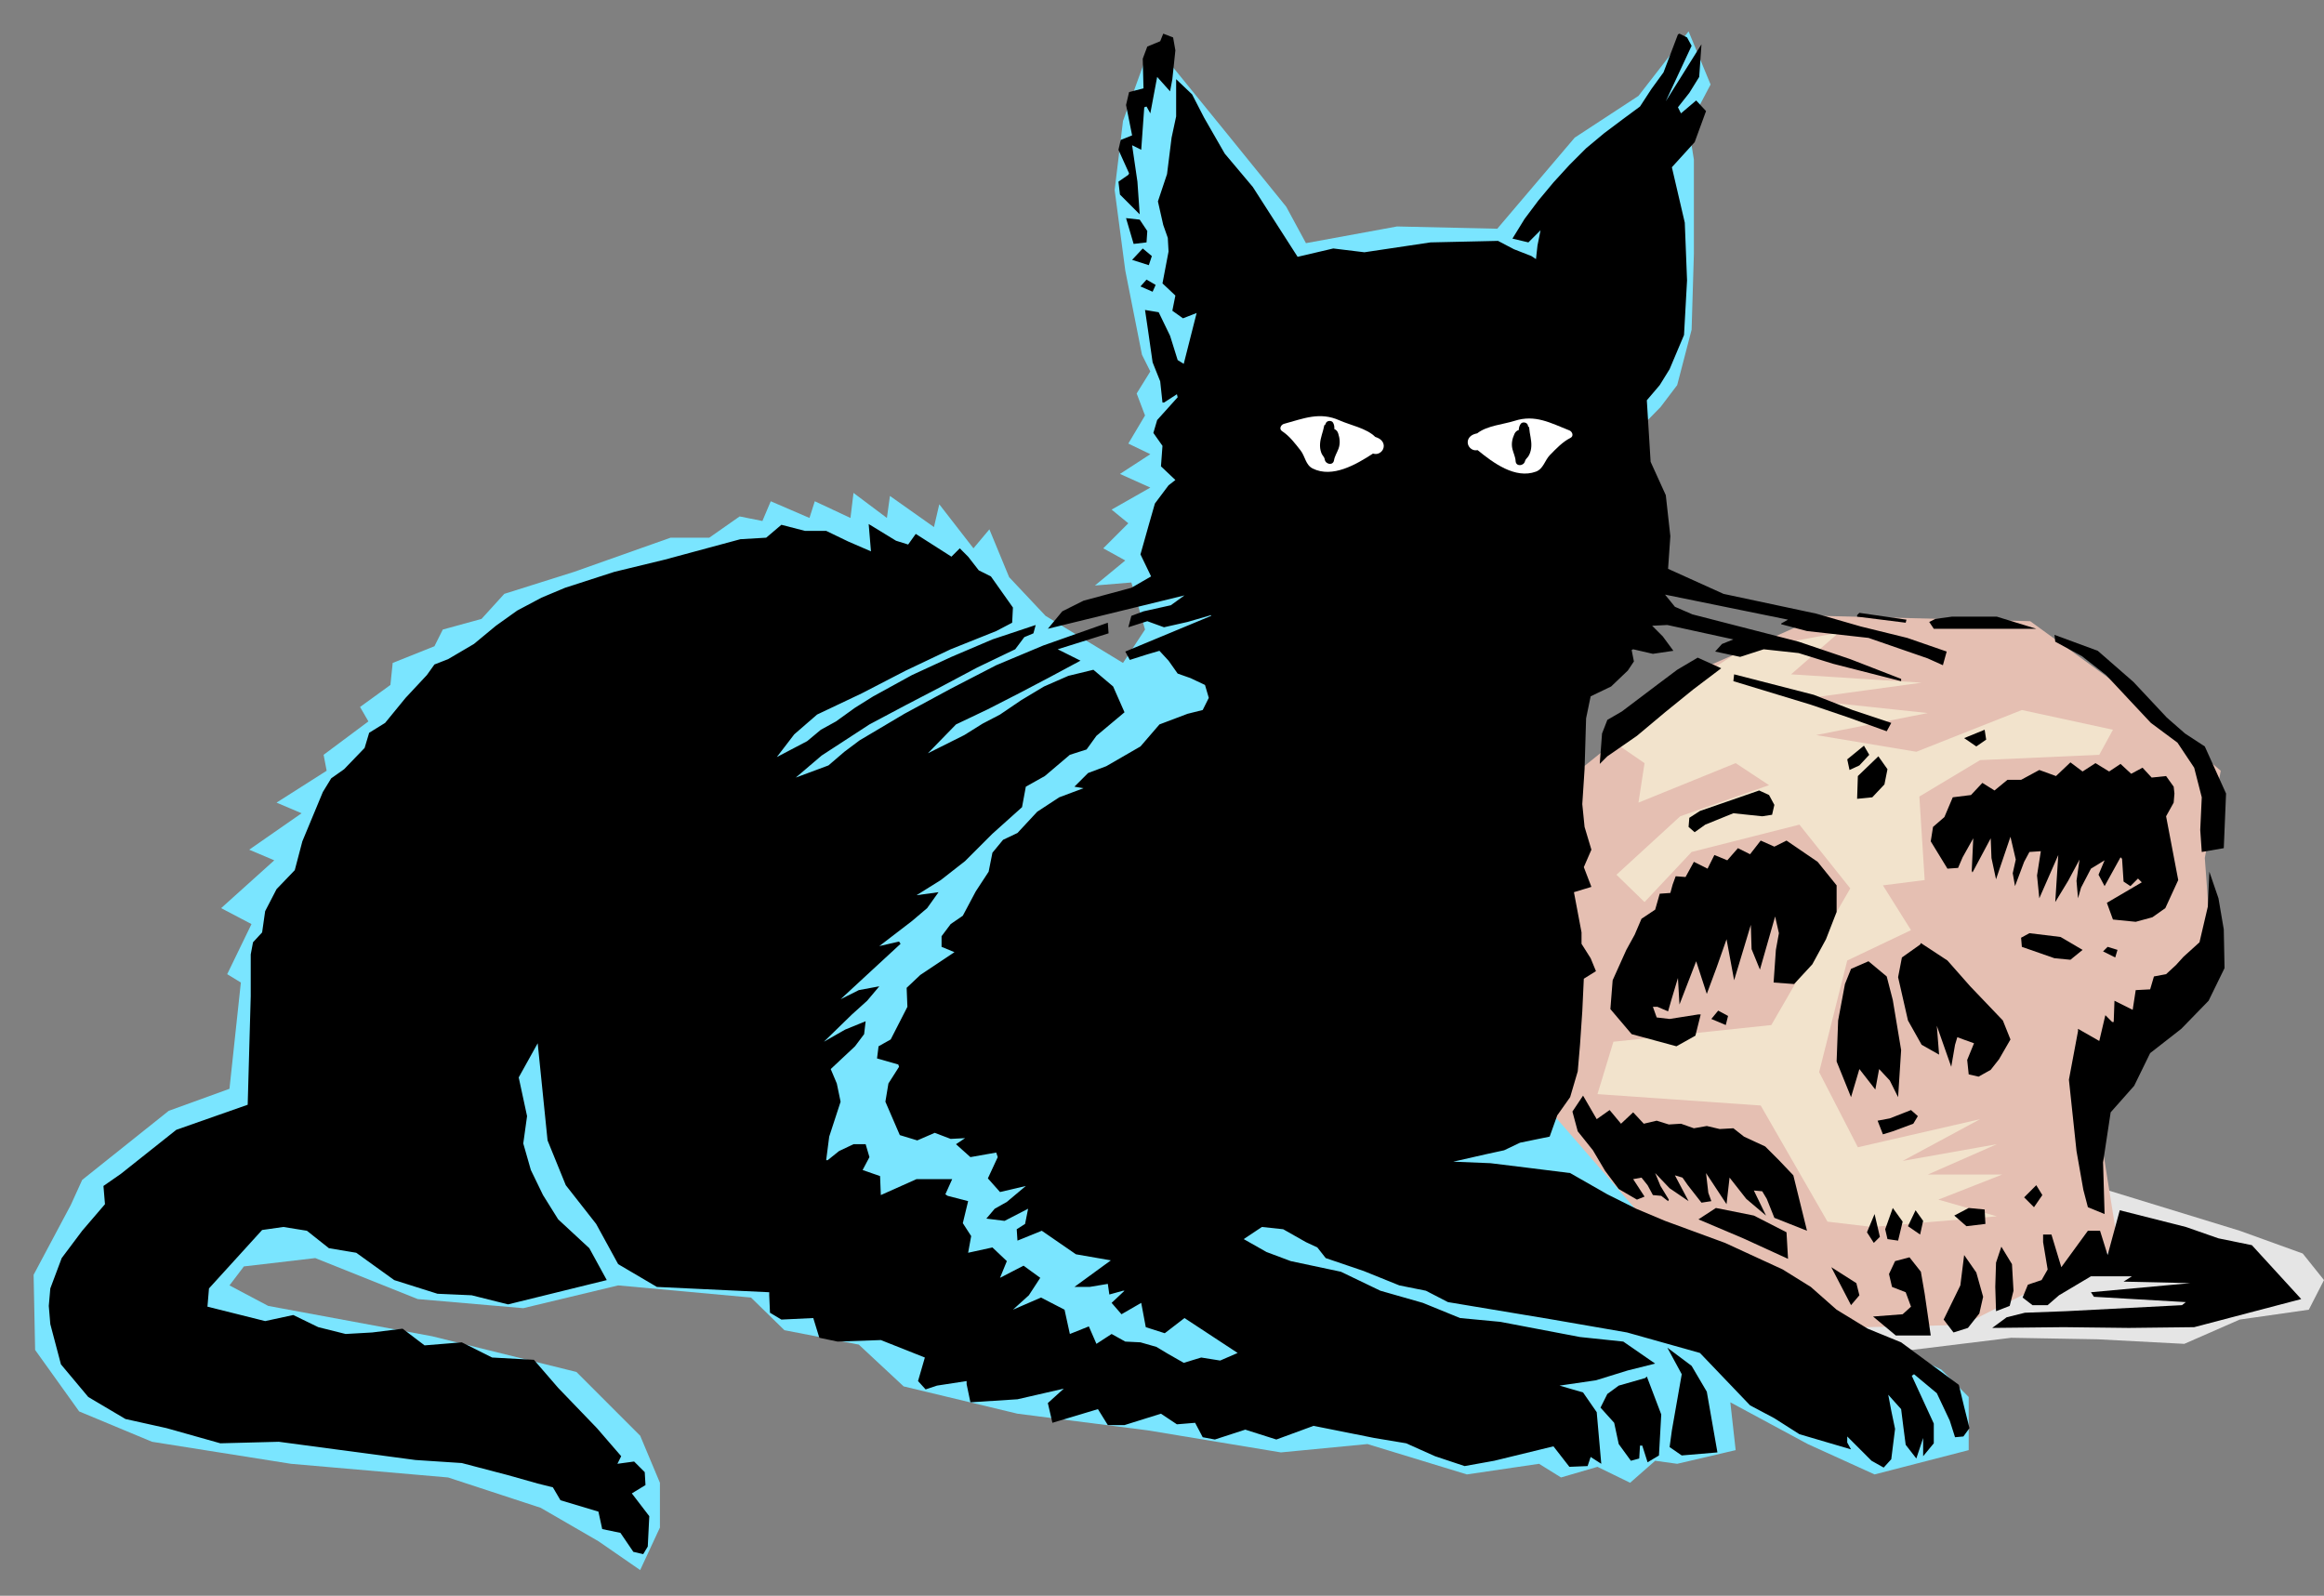
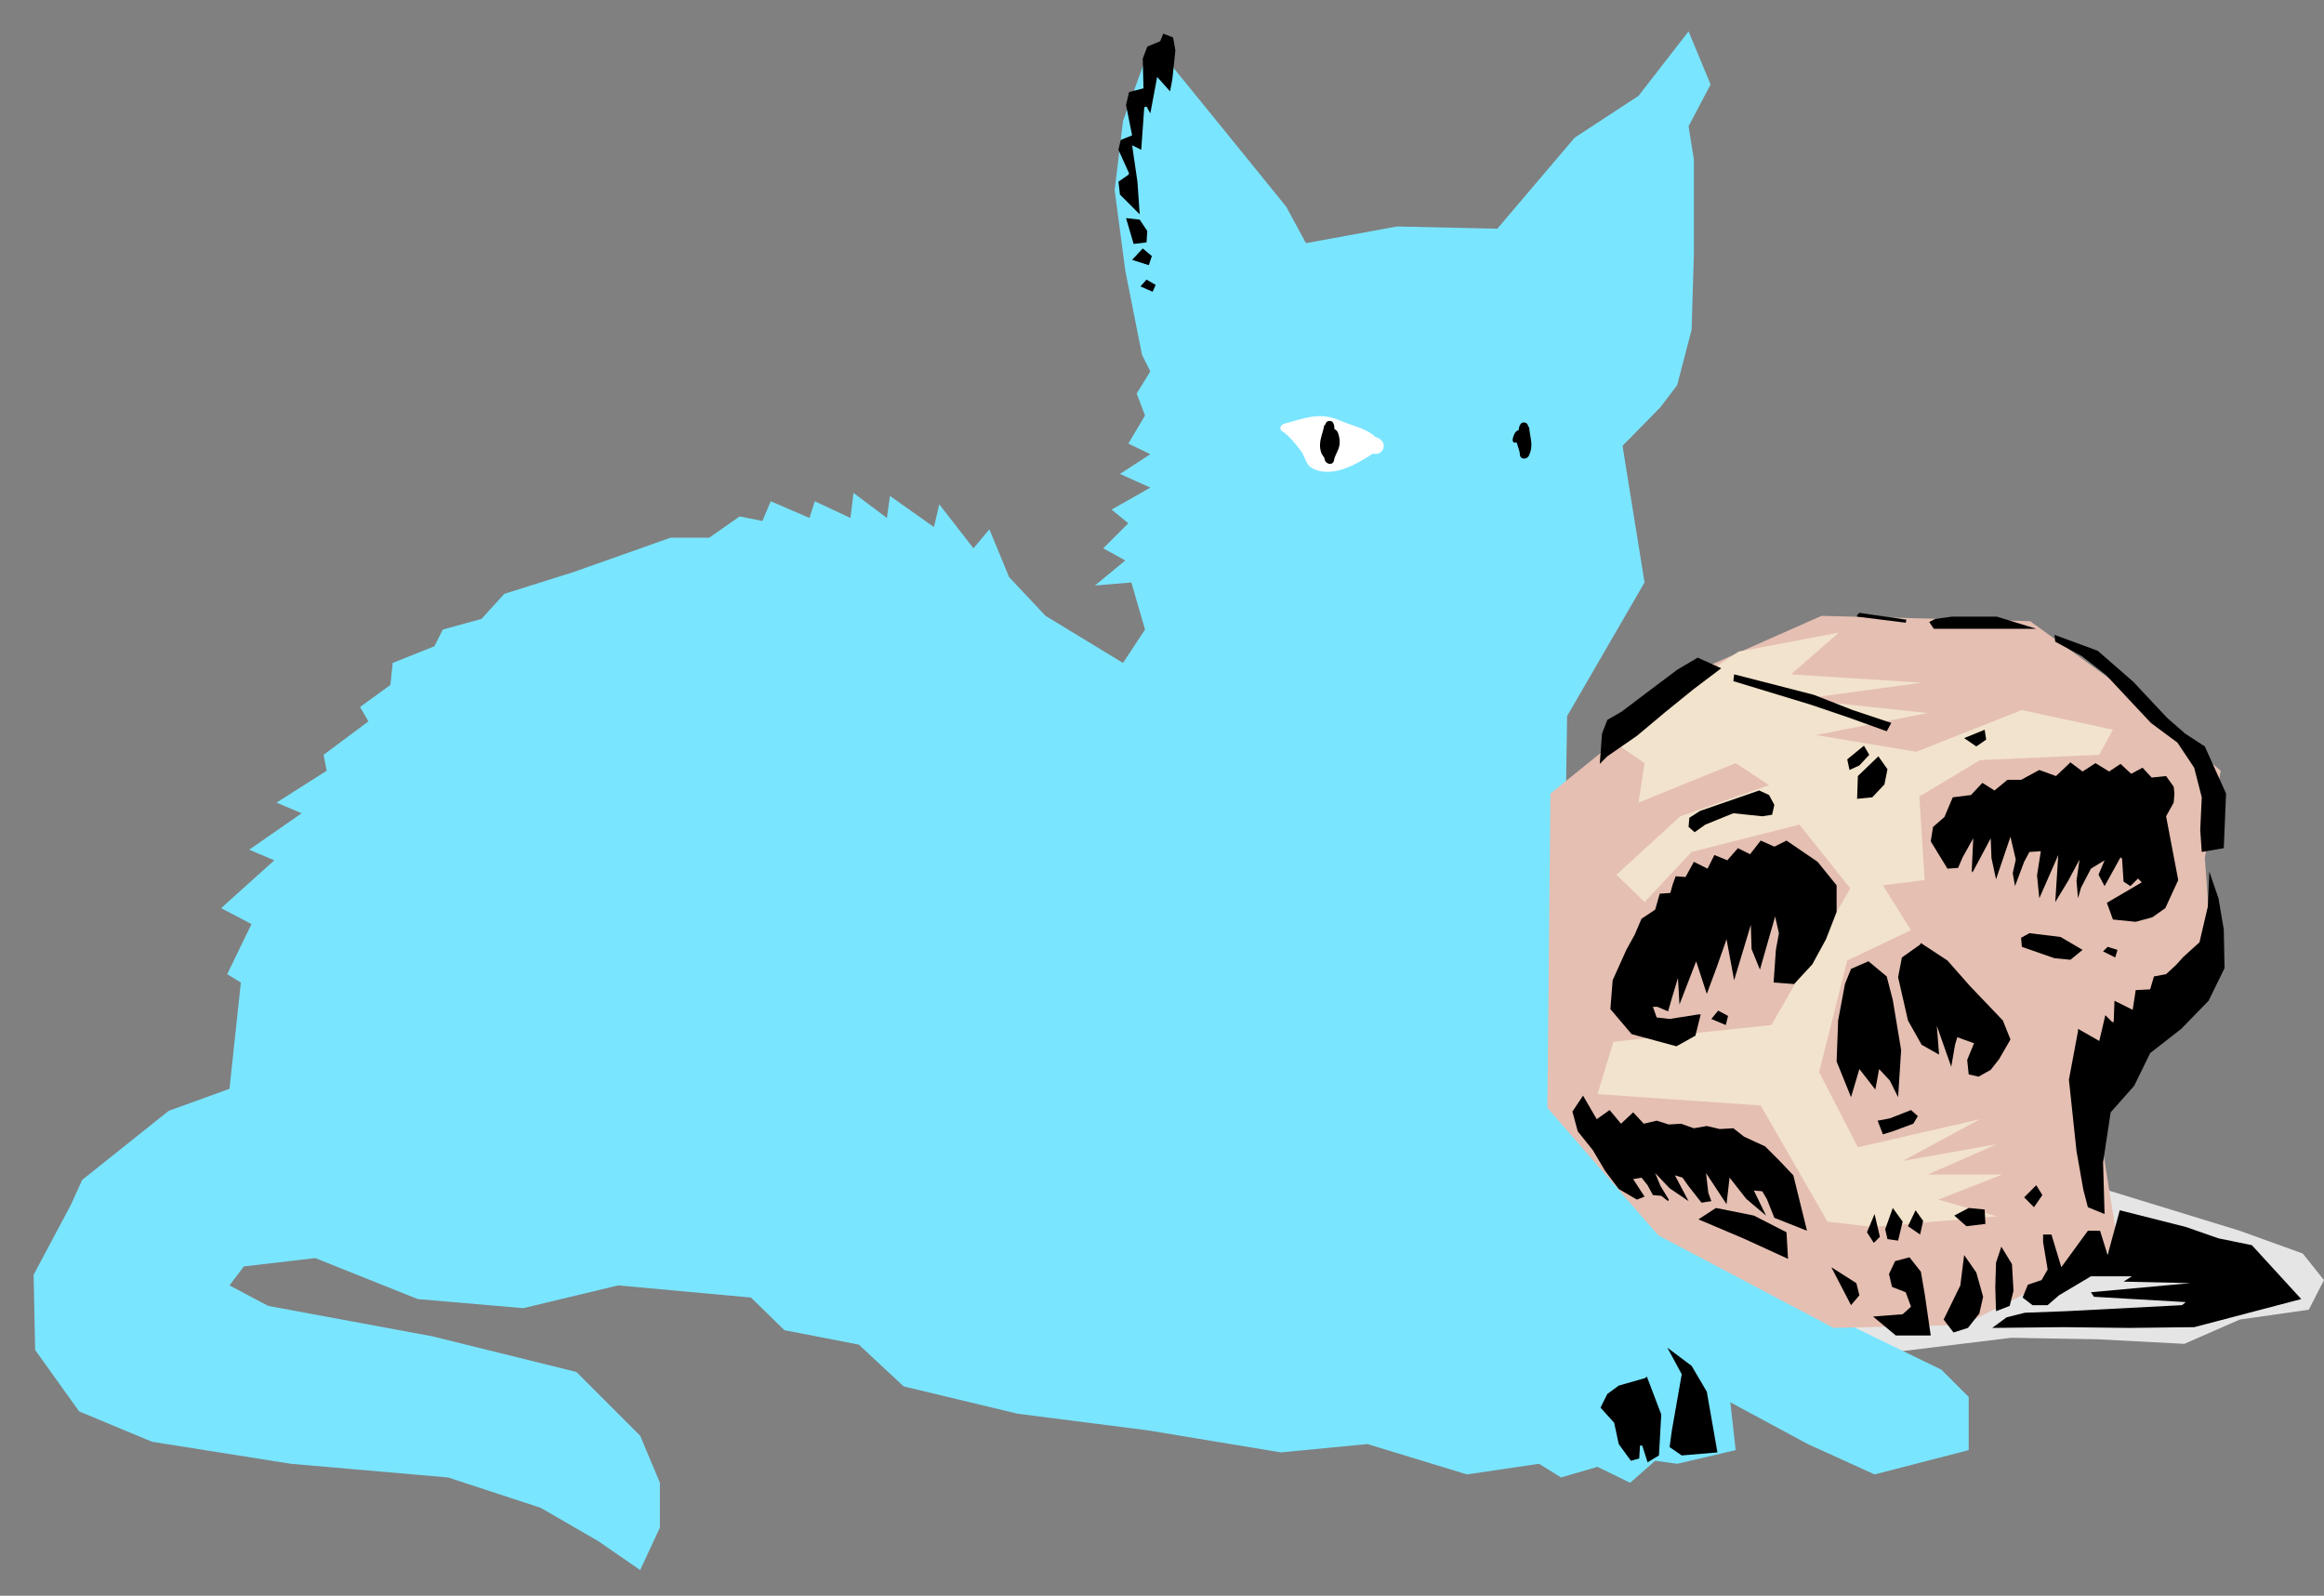
<svg xmlns="http://www.w3.org/2000/svg" version="1.1" id="blackcat" x="0px" y="0px" width="456.604px" height="313.542px" viewBox="0 0 456.604 313.542" enable-background="new 0 0 456.604 313.542" xml:space="preserve">
  <rect x="0" y="0" width="456.604" height="313.542" fill="#808080" stroke="none" />
  <g id="parts">
    <polygon fill-rule="evenodd" clip-rule="evenodd" fill="#E5E5E5" points="373.225,265.544 395.15,262.86 412.155,263.157    429.157,264.052 440.046,259.28 453.618,257.341 456.604,251.523 452.426,246.303 440.046,241.829 409.917,232.582    353.388,258.832 373.225,265.544 373.225,265.544 373.225,265.544  " />
    <polygon fill-rule="evenodd" clip-rule="evenodd" fill="#7AE5FF" points="228.247,10.49 241.223,26.45 252.708,40.62    256.586,47.778 274.485,44.497 294.173,44.945 309.387,27.046 321.916,18.842 331.759,6.164 336.086,16.605 331.759,24.809    332.804,31.371 332.804,49.867 332.356,64.782 329.522,75.671 326.242,79.996 318.784,87.603 323.109,114.451 307.895,140.702    306.703,218.858 335.042,246.602 381.429,269.123 386.797,274.493 386.797,284.934 368.303,289.707 355.178,283.741    339.964,275.538 341.009,284.934 329.522,287.62 325.197,287.022 320.275,291.347 313.861,288.215 306.703,290.304 302.377,287.62    288.207,289.707 268.668,283.741 251.664,285.381 225.562,281.056 199.907,277.774 177.534,272.406 168.734,264.202    154.117,261.368 147.554,254.954 121.453,252.567 102.808,257.042 82.076,255.252 61.94,247.198 47.919,248.837 45.085,252.567    52.692,256.595 84.909,262.562 113.249,269.572 125.777,282.101 129.656,291.347 129.656,300.147 125.777,308.5 117.574,302.832    106.239,296.271 88.042,290.304 57.167,287.62 29.871,283.292 15.553,277.328 6.901,265.247 6.604,250.48 13.912,236.757    16.149,231.835 33.153,218.262 45.085,213.936 47.323,193.054 44.638,191.415 49.411,181.57 43.445,178.438 53.886,169.041    48.963,166.955 59.255,159.794 54.333,157.705 64.177,151.441 63.581,148.309 72.381,141.746 70.74,138.912 76.706,134.586    77.153,130.261 85.357,126.979 86.998,123.699 94.604,121.61 99.079,116.688 112.801,112.362 131.745,105.65 139.351,105.65    145.317,101.474 149.792,102.369 151.433,98.492 159.039,101.772 160.084,98.492 167.094,101.772 167.69,96.851 174.253,101.772    174.85,97.447 183.5,103.563 184.545,99.088 191.257,107.739 194.389,104.01 198.267,113.407 205.426,121.013 220.64,130.261    224.966,123.699 222.28,114.451 215.121,115.047 221.087,110.125 216.762,107.739 221.685,102.817 218.402,100.132 226.009,95.807    220.043,93.122 226.009,89.243 221.685,87.155 224.966,81.637 223.325,77.311 226.009,72.986 224.369,69.705 221.087,53.148    219,37.338 220.64,23.765 224.966,11.833 228.247,10.49 228.247,10.49 228.247,10.49  " />
    <polygon fill-rule="evenodd" clip-rule="evenodd" fill="#E5BFB2" points="398.88,122.058 357.861,121.013 335.639,130.858    304.614,155.916 304.018,217.667 325.794,242.722 360.249,260.92 385.754,260.323 416.182,244.96 411.409,214.981 434.677,188.729    433.185,168.594 436.317,151.441 417.821,135.78 398.88,122.058 398.88,122.058 398.88,122.058  " />
    <polygon fill-rule="evenodd" clip-rule="evenodd" fill="#F2E3CC" points="315.95,145.028 341.604,128.023 361.293,124.294    351.896,132.498 377.55,134.139 353.536,137.42 378.743,140.105 356.818,144.43 376.507,147.712 397.24,139.508 415.137,143.387    412.452,148.309 389.035,149.353 377.103,156.512 378.147,172.92 369.943,173.963 375.463,182.764 362.933,188.729    357.414,210.655 365.021,225.422 389.035,219.903 373.821,228.106 392.316,224.824 378.743,230.791 393.36,230.791    380.833,235.713 392.316,238.994 367.855,241.083 359.056,240.039 345.93,217.218 313.861,214.981 316.993,204.689    348.018,201.409 363.53,174.56 353.536,162.03 332.356,167.401 323.109,177.245 317.59,171.875 330.119,160.39 347.57,154.275    341.009,149.949 321.916,157.705 323.109,149.949 315.95,145.028 315.95,145.028 315.95,145.028  " />
    <polygon fill-rule="evenodd" clip-rule="evenodd" points="228.545,6.612 230.484,7.358 230.932,9.894 230.334,15.561    229.888,17.948 227.352,15.114 226.009,22.273 225.263,20.931 224.816,21.08 224.22,29.433 222.43,28.538 223.474,35.697    223.921,42.111 220.043,38.233 219.745,35.697 221.685,34.354 221.833,34.056 219.745,29.433 220.192,27.494 222.43,26.599    221.237,20.632 221.833,18.096 224.667,17.352 224.519,11.534 225.413,9.147 227.948,8.104 228.545,6.612 228.545,6.612    228.545,6.612  " />
-     <polygon fill-rule="evenodd" clip-rule="evenodd" points="329.97,6.612 331.461,7.358 332.356,8.999 327.284,19.887 334.296,8.7    333.849,15.114 331.908,18.247 329.672,21.08 330.269,22.273 333.251,19.738 335.191,21.826 332.953,27.941 328.479,32.863    331.015,43.751 331.461,55.087 330.865,65.827 328.031,72.539 326.093,75.671 323.557,78.653 324.302,90.735 327.284,97.298    328.18,105.353 327.732,111.766 338.621,116.688 356.818,120.566 365.618,123.102 374.716,125.339 382.473,128.023    381.728,130.708 378.743,129.366 367.109,125.339 355.028,123.996 349.957,122.654 349.957,122.505 351.3,121.759 327.136,116.837    329.075,119.224 332.506,120.715 353.388,126.084 363.53,129.515 373.522,133.394 373.522,133.84 360.099,130.411 353.388,128.322    346.525,127.576 341.901,129.068 336.98,128.023 338.323,126.532 340.56,125.637 327.584,122.804 324.601,122.953 326.689,125.041    328.776,127.875 324.75,128.471 320.872,127.576 320.574,127.726 321.021,129.963 319.827,131.753 316.547,134.885 312.52,136.823    311.625,141.149 311.326,151.143 310.878,158.003 311.326,162.479 312.667,166.955 311.178,170.384 312.667,174.261    309.237,175.305 310.729,183.209 310.729,185.449 312.52,188.282 313.563,190.819 311.178,192.309 310.878,198.723    310.431,205.286 309.984,210.506 308.492,215.578 305.957,219.158 304.465,223.333 298.647,224.527 295.516,226.018    292.085,226.764 285.522,228.255 292.83,228.553 300.14,229.449 308.492,230.493 315.801,234.668 321.47,237.503 327.136,239.888    338.919,244.214 350.256,249.435 355.774,252.866 360.846,257.341 366.96,261.07 373.522,263.754 384.858,272.107 385.903,276.432    386.948,280.609 385.754,282.25 384.113,282.399 383.068,279.117 380.533,273.747 376.059,270.018 375.611,270.317    379.938,279.713 379.938,283.591 377.848,286.127 377.848,282.547 376.507,286.576 374.418,283.89 373.971,280.459    373.522,276.879 370.988,274.046 371.583,277.178 372.33,280.757 371.583,286.724 370.093,288.364 367.706,287.022 362.933,282.25    362.933,283.442 363.679,284.786 353.536,281.802 348.614,278.669 343.842,276.134 333.997,265.842 319.679,261.815    305.063,259.28 284.479,255.848 280.153,253.612 274.933,252.567 267.921,249.733 260.464,247.198 258.823,245.11 256.586,244.065    252.111,241.531 247.936,241.083 244.356,243.468 248.831,246.005 253.604,247.795 263.446,249.882 271.204,253.612    279.556,255.998 286.864,258.981 294.771,259.727 310.431,262.709 318.933,263.605 325.197,267.932 319.827,269.272    313.563,271.212 306.404,272.256 311.027,273.597 313.712,277.477 314.607,287.62 312.52,286.277 311.922,288.067 308.343,288.215    305.21,284.187 293.576,287.022 287.76,288.067 281.942,286.127 276.275,283.591 270.011,282.547 258.078,280.162 250.77,282.847    244.654,280.907 238.688,282.847 236.301,282.399 234.81,279.564 231.229,279.862 228.098,277.774 220.938,280.012    217.657,280.012 215.717,276.879 206.769,279.564 205.874,275.687 209.006,272.852 199.907,274.941 190.66,275.538    189.914,271.958 189.914,271.362 184.097,272.256 181.86,273.002 180.368,271.362 181.711,266.738 173.06,263.306 164.558,263.605    160.979,262.86 159.785,258.981 153.521,259.28 151.283,257.938 151.134,254.506 151.134,253.91 129.06,252.866 121.453,248.391    117.127,240.487 111.161,232.878 107.581,224.079 105.642,204.988 101.913,211.7 103.554,219.306 102.808,224.675 104.3,229.896    106.687,234.818 109.669,239.591 115.785,245.258 119.215,251.523 99.825,256.297 92.666,254.506 85.954,254.208 77.452,251.523    69.994,246.154 64.624,245.258 60.299,241.829 55.675,241.083 51.5,241.679 41.058,253.163 40.76,256.744 52.095,259.578    57.614,258.384 62.536,260.772 67.906,262.112 73.126,261.815 79.093,261.07 83.418,264.351 90.727,263.754 96.693,266.738    104.896,267.185 109.669,272.704 117.276,280.609 122.048,286.127 121.303,287.62 124.585,287.171 126.673,289.259    126.822,291.796 124.137,293.436 127.567,297.912 127.27,303.876 126.375,305.369 124.436,304.92 121.9,301.192 118.32,300.446    117.574,297.016 110.116,294.779 108.625,292.243 105.642,291.497 99.825,289.856 90.727,287.471 81.628,286.873 54.78,283.292    43.295,283.591 32.706,280.609 24.651,278.819 17.343,274.493 11.973,268.079 9.885,260.174 9.586,256.595 9.885,253.163    12.122,247.198 16.149,241.829 20.624,236.608 20.325,233.028 23.756,230.642 34.645,221.992 48.665,217.069 49.262,195.74    49.262,187.536 49.709,185.15 51.5,183.209 52.095,179.035 54.333,174.709 57.913,170.98 59.404,165.312 63.432,155.618    65.072,152.933 67.607,151.143 71.635,146.966 72.53,143.983 75.662,142.044 79.688,137.122 83.866,132.647 85.357,130.56    88.042,129.515 93.113,126.532 97.438,122.953 101.615,119.97 106.388,117.434 111.012,115.495 120.707,112.362 130.551,109.976    145.466,105.949 150.538,105.65 153.521,103.115 158.144,104.308 162.321,104.308 166.646,106.396 171.121,108.335    170.673,102.966 176.043,106.247 178.429,106.993 179.92,104.905 186.931,109.379 188.572,107.739 190.212,109.379    192.301,112.064 194.687,113.258 199.013,119.373 198.863,122.356 195.731,123.996 186.782,127.576 177.982,131.753    169.331,136.227 160.531,140.403 156.056,144.281 152.625,148.756 158.592,145.624 161.276,143.387 164.26,141.746    167.988,139.061 171.568,136.823 179.175,132.647 186.931,129.068 194.985,125.637 203.487,122.804 203.04,124.444 201.25,125.19    199.46,127.576 192.003,131.156 184.992,134.885 177.833,138.614 170.822,142.343 161.426,148.458 156.354,152.783    162.768,150.397 165.9,147.712 168.884,145.475 177.683,140.254 186.782,135.332 195.731,130.708 204.979,126.831 217.657,122.356    217.806,124.444 207.813,127.576 212.288,129.813 206.172,133.095 200.206,136.227 194.091,139.359 187.826,142.343    182.307,148.01 189.467,144.43 193.046,142.193 196.477,140.403 200.653,137.569 205.127,134.885 209.901,132.797 214.822,131.603    218.701,134.885 220.938,139.956 215.419,144.58 213.481,147.264 210.199,148.309 205.277,152.485 201.548,154.573 200.802,158.6    194.985,163.82 189.615,169.19 184.843,172.92 180.07,175.902 184.396,175.305 182.158,178.438 179.175,180.974 172.761,185.895    176.64,185 176.938,185.449 171.121,190.819 165.155,196.336 168.734,194.546 172.761,193.799 170.375,196.634 167.393,199.319    161.874,204.689 166.05,202.303 170.076,200.662 169.779,203.198 167.988,205.583 163.215,210.058 164.409,212.892    165.155,216.473 162.917,223.333 162.321,227.958 162.619,227.958 164.856,226.167 167.69,224.824 170.076,224.824    170.822,227.361 169.48,229.896 172.911,231.089 173.06,234.818 180.07,231.686 187.081,231.686 185.738,234.668 186.186,234.967    190.212,236.012 189.168,240.337 190.809,242.874 190.212,246.154 194.985,245.11 197.819,247.795 196.477,251.077 201.101,248.69    204.382,251.077 202.145,254.506 199.013,257.341 204.531,254.954 209.155,257.341 210.199,262.112 213.928,260.622    215.419,264.052 218.402,262.112 221.087,263.605 224.071,263.754 227.203,264.649 229.44,265.992 232.572,267.782    236.002,266.738 239.731,267.333 243.162,265.842 232.722,258.981 228.843,261.964 225.114,260.772 224.22,255.998    220.342,258.235 218.402,255.998 220.938,253.612 220.64,253.612 217.955,254.357 217.657,252.268 214.077,252.866    211.094,252.866 218.253,247.645 211.393,246.453 204.681,241.829 199.907,243.767 199.758,241.531 201.399,240.487    201.996,237.503 197.372,239.888 193.792,239.442 195.433,237.503 197.819,236.161 201.548,233.028 196.477,234.222    194.091,231.538 196.029,227.361 195.731,226.465 190.66,227.361 187.826,224.824 189.615,223.632 186.782,223.781    183.649,222.588 180.219,224.079 176.789,223.034 173.955,216.473 174.551,212.892 176.64,209.611 176.491,209.164    172.313,207.969 172.612,205.583 174.999,204.242 178.28,197.828 178.131,194.099 180.816,191.564 187.528,187.089    184.992,186.044 184.992,183.957 186.782,181.57 189.168,179.929 191.704,175.157 194.24,171.279 194.985,167.549 197.074,165.014    199.907,163.67 203.785,159.495 208.111,156.661 212.884,154.872 212.884,154.872 211.094,154.573 213.779,151.889    217.359,150.546 224.071,146.668 227.799,142.343 233.318,140.254 236.301,139.508 237.494,137.122 236.75,134.586    233.915,133.244 231.379,132.349 229.589,129.813 227.799,127.875 225.263,128.621 221.982,129.665 221.087,128.023    237.941,121.013 237.941,120.865 233.318,122.207 228.694,123.251 225.413,122.058 221.685,123.251 222.28,121.013    224.667,120.119 230.037,118.925 232.722,116.986 205.874,123.548 208.708,120.119 212.884,118.03 222.28,115.495 226.159,113.258    224.071,108.932 225.711,103.115 226.905,98.938 229.589,95.359 230.932,94.314 228.098,91.629 228.396,87.603 226.606,85.067    227.352,82.532 231.379,78.057 231.229,77.46 228.694,79.101 228.396,79.101 227.948,74.925 226.457,71.196 225.562,64.932    224.966,60.904 227.65,61.352 229.888,65.975 231.379,70.749 232.572,71.494 235.107,61.5 232.423,62.545 230.334,61.053    230.932,58.07 228.396,55.684 229.589,49.419 229.44,46.734 228.545,44.199 227.5,39.575 229.291,34.206 230.186,27.046    231.081,22.87 231.081,18.992 231.081,15.561 234.213,18.544 236.599,23.168 240.627,30.179 246.146,36.741 254.946,50.463    261.955,48.823 268.071,49.568 281.048,47.629 294.322,47.331 297.454,48.972 300.886,50.314 301.779,50.911 302.077,48.226    302.675,45.243 300.288,47.629 297.155,46.883 299.543,43.006 302.228,39.426 305.21,35.846 308.343,32.416 311.625,29.134    315.204,26.151 318.784,23.466 322.214,20.931 324.451,17.5 326.837,14.219 329.672,6.761 329.97,6.612 329.97,6.612 329.97,6.612     " />
    <polygon fill-rule="evenodd" clip-rule="evenodd" fill="#FFFFFF" points="172.463,186.044 172.165,186.344 172.463,186.044    172.463,186.044 172.463,186.044  " />
    <polygon fill-rule="evenodd" clip-rule="evenodd" points="221.237,42.857 223.921,43.154 225.413,45.392 225.263,47.629    222.728,47.928 221.237,42.857 221.237,42.857 221.237,42.857  " />
    <polygon fill-rule="evenodd" clip-rule="evenodd" points="224.519,48.823 226.308,50.314 225.711,52.104 222.43,51.06    224.519,48.823 224.519,48.823 224.519,48.823  " />
    <polygon fill-rule="evenodd" clip-rule="evenodd" points="225.263,54.938 227.054,55.983 226.457,57.324 224.071,56.28    225.263,54.938 225.263,54.938 225.263,54.938  " />
    <polygon fill-rule="evenodd" clip-rule="evenodd" points="365.32,120.417 374.567,121.759 374.418,122.356 364.873,121.162    364.873,120.865 365.32,120.417 365.32,120.417 365.32,120.417  " />
    <polygon fill-rule="evenodd" clip-rule="evenodd" points="383.517,121.162 392.316,121.162 400.072,123.548 390.378,123.548    379.938,123.548 379.042,122.207 380.235,121.61 383.517,121.162 383.517,121.162 383.517,121.162  " />
    <polygon fill-rule="evenodd" clip-rule="evenodd" points="403.652,124.742 412.155,127.875 419.164,133.99 425.728,141    429.307,144.132 433.185,146.668 437.361,155.916 436.914,166.655 432.588,167.401 432.289,163.075 432.588,156.661    431.097,150.844 427.815,145.923 422.594,142.044 418.12,137.271 413.795,132.647 409.021,128.918 403.802,126.084    403.652,124.742 403.652,124.742 403.652,124.742  " />
    <polygon fill-rule="evenodd" clip-rule="evenodd" points="333.55,129.217 338.174,131.305 332.654,135.482 327.136,139.956    321.617,144.58 315.801,148.606 314.31,150.099 314.757,144.132 315.801,141.448 318.635,139.807 325.941,134.288 329.522,131.603    333.55,129.217 333.55,129.217 333.55,129.217  " />
    <polygon fill-rule="evenodd" clip-rule="evenodd" points="340.709,132.498 356.371,136.525 363.978,139.508 371.583,142.044    370.689,143.686 363.231,141 355.774,138.465 340.56,133.84 340.709,132.498 340.709,132.498 340.709,132.498  " />
    <polygon fill-rule="evenodd" clip-rule="evenodd" points="389.931,143.387 390.229,145.326 388.29,146.668 385.903,145.028    389.931,143.387 389.931,143.387 389.931,143.387  " />
    <polygon fill-rule="evenodd" clip-rule="evenodd" points="366.216,146.519 367.258,148.309 365.32,150.397 363.381,151.292    362.933,149.204 366.216,146.519 366.216,146.519 366.216,146.519  " />
    <polygon fill-rule="evenodd" clip-rule="evenodd" points="369.049,148.606 370.839,151.143 370.242,154.125 367.855,156.661    364.873,156.96 365.021,152.485 369.049,148.606 369.049,148.606 369.049,148.606  " />
    <polygon fill-rule="evenodd" clip-rule="evenodd" points="406.785,149.8 409.172,151.59 411.707,149.949 414.392,151.59    416.63,150.099 418.717,152.038 420.954,150.844 422.744,152.783 425.579,152.485 427.07,154.573 427.219,155.916 427.07,157.705    425.579,160.39 427.964,172.92 425.429,178.438 422.894,180.228 419.612,181.124 415.137,180.675 413.944,177.393 420.805,173.367    420.06,172.62 418.567,174.112 417.225,173.217 416.928,168.743 416.63,168.444 413.496,174.112 412.305,171.875 413.496,169.041    410.813,170.682 408.872,174.41 408.276,176.5 407.978,173.069 408.574,168.892 406.338,173.069 403.802,177.245 404.397,167.997    400.67,176.5 400.222,172.025 400.968,167.25 398.729,167.401 397.687,169.339 395.897,174.112 395.449,171.578 396.046,168.892    395.002,164.417 392.167,172.769 391.272,168.594 391.123,164.715 387.543,171.427 387.395,171.129 387.692,164.715    385.605,168.444 384.71,170.533 382.622,170.682 379.34,165.312 379.788,162.479 382.024,160.54 383.665,156.661 387.245,156.214    389.482,153.827 391.87,155.319 394.405,153.23 397.089,153.23 400.67,151.292 403.95,152.485 406.785,149.8 406.785,149.8    406.785,149.8  " />
    <polygon fill-rule="evenodd" clip-rule="evenodd" points="345.632,155.319 347.57,156.214 348.614,158.152 348.166,160.092    346.229,160.39 340.56,159.794 335.042,162.03 332.953,163.522 331.759,162.479 331.908,160.689 333.997,159.345 345.632,155.319    345.632,155.319 345.632,155.319  " />
    <polygon fill-rule="evenodd" clip-rule="evenodd" points="345.93,165.164 348.614,166.356 351.001,165.164 357.115,169.339    360.846,173.963 360.846,179.184 358.757,184.553 356.073,189.475 352.492,193.353 348.466,193.054 348.913,186.642    349.509,183.359 348.764,180.079 345.781,190.519 344.14,186.493 343.991,181.719 340.709,192.609 339.219,184.553    337.278,190.072 335.34,195.293 333.251,188.878 329.97,197.379 329.672,192.159 328.329,196.634 327.732,198.723 325.645,197.828    324.75,197.828 325.495,199.917 328.031,200.214 333.699,199.319 334.146,199.319 333.102,203.496 329.374,205.583    320.574,203.198 316.397,198.274 316.844,192.609 319.529,186.642 321.17,183.659 322.512,180.525 325.197,178.735    326.093,175.604 328.18,175.455 328.627,173.814 329.225,172.174 331.164,172.323 332.804,169.339 335.489,170.682    336.832,167.997 339.366,169.041 341.455,166.655 343.842,167.847 345.93,165.164 345.93,165.164 345.93,165.164  " />
    <polygon fill-rule="evenodd" clip-rule="evenodd" points="434.079,171.279 435.869,176.5 436.914,182.614 437.063,190.221    433.931,196.634 428.562,202.154 422.447,206.926 419.313,213.339 414.689,218.56 413.197,228.404 413.496,238.547    410.215,237.205 409.32,233.773 407.978,226.167 406.487,212.148 408.276,202.6 408.276,202.154 412.452,204.54 413.646,199.468    414.987,200.811 415.287,200.811 415.437,196.634 419.015,198.424 419.612,194.546 422.447,194.398 423.191,191.862    425.579,191.415 427.517,189.625 429.009,187.985 432.141,185.15 433.781,178.139 434.079,171.279 434.079,171.279    434.079,171.279  " />
    <polygon fill-rule="evenodd" clip-rule="evenodd" points="398.729,183.359 404.846,184.105 409.172,186.642 406.785,188.58    403.652,188.282 397.24,186.044 397.089,184.254 398.729,183.359 398.729,183.359 398.729,183.359  " />
    <polygon fill-rule="evenodd" clip-rule="evenodd" points="377.4,185.299 382.622,188.729 387.096,193.799 393.51,200.513    395.002,204.242 392.764,208.119 391.123,210.208 388.737,211.549 386.797,211.103 386.5,208.268 387.842,204.988 385.754,204.242    384.561,203.793 384.113,205.286 383.367,209.611 380.533,201.557 380.98,207.223 377.55,205.286 374.865,200.513 372.926,192.01    373.673,188.133 377.252,185.597 377.4,185.299 377.4,185.299 377.4,185.299  " />
    <polygon fill-rule="evenodd" clip-rule="evenodd" points="414.093,186.044 416.032,186.642 415.585,188.133 413.197,186.94    414.093,186.044 414.093,186.044 414.093,186.044  " />
    <polygon fill-rule="evenodd" clip-rule="evenodd" points="367.109,188.878 370.689,191.862 371.882,196.485 373.522,206.33    372.926,215.578 371.286,212.296 369.198,210.058 368.452,214.085 365.32,210.058 363.679,215.578 360.846,208.568    361.144,200.513 362.485,193.353 363.679,190.37 367.109,188.878 367.109,188.878 367.109,188.878  " />
    <polygon fill-rule="evenodd" clip-rule="evenodd" points="337.576,198.574 339.517,199.619 339.068,201.409 336.234,200.214    337.576,198.574 337.576,198.574 337.576,198.574  " />
    <polygon fill-rule="evenodd" clip-rule="evenodd" points="311.027,215.279 313.712,219.903 316.248,218.113 318.484,220.798    320.872,218.56 322.959,220.798 325.495,220.201 327.882,220.948 330.269,220.798 332.804,221.693 335.34,221.246 337.874,221.842    340.56,221.693 342.648,223.333 346.823,225.273 349.509,227.958 352.343,230.941 355.028,241.829 348.614,239.292    347.123,235.564 346.229,234.073 344.587,233.922 346.975,238.845 343.096,235.564 339.814,231.388 339.219,236.608    335.191,230.493 335.639,234.371 336.234,236.012 334.296,236.31 331.611,232.878 330.567,231.388 329.075,230.941    331.759,236.012 328.031,233.475 325.197,230.493 326.242,233.028 327.882,235.713 327.732,236.012 326.391,234.967    324.75,234.818 323.705,232.878 322.512,231.388 320.872,231.686 323.109,235.117 321.617,235.713 318.037,233.625    315.353,230.045 312.967,226.018 309.984,222.29 308.939,218.411 311.027,215.279 311.027,215.279 311.027,215.279  " />
    <polygon fill-rule="evenodd" clip-rule="evenodd" points="375.463,218.113 376.806,219.306 375.91,220.798 371.882,222.29    369.943,222.885 368.898,220.201 371.286,219.753 375.463,218.113 375.463,218.113 375.463,218.113  " />
    <polygon fill-rule="evenodd" clip-rule="evenodd" points="400.072,232.878 401.267,234.818 399.625,237.205 397.687,235.265    400.072,232.878 400.072,232.878 400.072,232.878  " />
    <polygon fill-rule="evenodd" clip-rule="evenodd" points="337.129,237.354 344.587,238.845 351.001,242.127 351.3,247.348    342.499,243.32 333.699,239.591 337.129,237.354 337.129,237.354 337.129,237.354  " />
    <polygon fill-rule="evenodd" clip-rule="evenodd" points="371.882,237.354 373.821,240.039 372.926,243.767 370.839,243.468    370.391,241.531 371.882,237.354 371.882,237.354 371.882,237.354  " />
    <polygon fill-rule="evenodd" clip-rule="evenodd" points="386.797,237.354 389.931,237.653 390.08,240.487 386.351,240.933    383.964,238.845 386.797,237.354 386.797,237.354 386.797,237.354  " />
    <polygon fill-rule="evenodd" clip-rule="evenodd" points="376.357,237.802 377.848,239.888 377.252,242.573 374.865,240.933    376.357,237.802 376.357,237.802 376.357,237.802  " />
    <polygon fill-rule="evenodd" clip-rule="evenodd" points="416.479,237.802 429.456,241.083 435.869,243.32 442.434,244.663    452.127,255.252 431.097,260.772 418.27,260.92 405.442,260.772 391.423,260.92 394.255,258.832 397.835,257.938 405.89,257.637    428.711,256.447 429.456,255.848 411.409,254.805 410.813,253.91 430.352,252.121 417.225,251.823 418.866,250.778    410.813,250.778 404.547,254.506 402.31,256.447 399.327,256.447 397.388,254.954 398.432,252.418 401.117,251.523 402.31,249.435    401.415,244.065 401.415,242.573 403.055,242.573 404.995,248.988 410.215,241.829 412.602,241.829 414.093,246.602    416.479,237.802 416.479,237.802 416.479,237.802  " />
    <polygon fill-rule="evenodd" clip-rule="evenodd" points="368.303,238.547 369.348,243.022 368.153,244.214 366.811,242.127    368.303,238.547 368.303,238.547 368.303,238.547  " />
    <polygon fill-rule="evenodd" clip-rule="evenodd" points="393.212,244.96 395.3,248.391 395.598,253.612 394.853,256.595    392.167,257.637 392.018,252.866 392.167,248.092 393.212,244.96 393.212,244.96 393.212,244.96  " />
    <polygon fill-rule="evenodd" clip-rule="evenodd" points="385.903,246.602 388.29,250.032 389.632,254.805 388.886,258.086    386.647,260.92 383.814,261.815 381.875,259.28 385.157,252.567 385.903,246.602 385.903,246.602 385.903,246.602  " />
    <polygon fill-rule="evenodd" clip-rule="evenodd" points="375.164,247.047 377.4,249.882 378.147,254.208 379.34,262.413    372.479,262.413 368.004,258.682 373.821,258.235 375.463,256.744 374.418,253.91 371.732,252.866 371.138,250.331 372.33,247.795    375.164,247.047 375.164,247.047 375.164,247.047  " />
    <polygon fill-rule="evenodd" clip-rule="evenodd" points="359.801,248.988 364.724,252.121 365.32,254.506 363.679,256.447    359.801,248.988 359.801,248.988 359.801,248.988  " />
    <polygon fill-rule="evenodd" clip-rule="evenodd" points="327.584,264.797 332.356,268.377 335.34,273.449 337.428,285.381    330.417,285.978 328.031,284.336 328.479,281.056 330.417,270.018 327.584,264.797 327.584,264.797 327.584,264.797  " />
    <polygon fill-rule="evenodd" clip-rule="evenodd" points="323.557,270.466 326.391,277.924 325.941,285.978 323.705,287.322    322.661,284.039 322.214,284.039 322.064,286.576 320.425,287.022 318.037,283.741 317.143,279.564 314.458,276.582    315.801,273.896 318.037,272.256 323.259,270.764 323.557,270.466 323.557,270.466 323.557,270.466  " />
    <g id="r_eye">
      <path fill="#FFFFFF" d="M270.892,86.136c-0.218-0.119-0.45-0.21-0.691-0.288c-1.725-1.719-4.951-2.319-7.023-3.249    c-3.877-1.737-7.042-0.37-10.915,0.684c-0.594,0.161-1.026,1.007-0.373,1.432c1.48,0.961,2.569,2.432,3.65,3.807    c0.883,1.124,0.966,2.835,2.368,3.534c3.882,1.936,8.538-0.786,11.848-2.934c0.106,0.021,0.222,0.05,0.322,0.066    c0.697,0.114,1.406-0.332,1.673-0.967C272.109,87.357,271.653,86.55,270.892,86.136z" />
      <path d="M262.914,85.138c-0.143-0.439-0.426-0.703-0.759-0.838c0.005-0.037,0.008-0.07,0.009-0.11    c0.008-0.443-0.039-0.719-0.24-1.116c-0.268-0.53-1.229-0.474-1.436,0.084c-0.029,0.08-0.042,0.146-0.064,0.217    c-0.126,0.052-0.231,0.15-0.262,0.309c-0.219,1.178-0.73,2.289-0.805,3.495c-0.037,0.614,0.021,1.168,0.228,1.749    c0.242,0.68,0.586,0.738,0.695,1.372c0.161,0.95,1.636,1.241,1.818,0.138c0.133-0.816,0.604-1.511,0.889-2.285    C263.35,87.144,263.245,86.144,262.914,85.138z" />
    </g>
    <g id="l_eye">
-       <path fill="#FFFFFF" d="M289.516,85.354c0.229-0.094,0.471-0.158,0.719-0.209c1.902-1.518,5.176-1.759,7.34-2.455    c4.044-1.301,7.038,0.409,10.772,1.882c0.571,0.226,0.909,1.115,0.213,1.464c-1.579,0.792-2.821,2.136-4.049,3.382    c-1,1.019-1.273,2.711-2.743,3.251c-4.07,1.497-8.4-1.724-11.453-4.222c-0.105,0.01-0.226,0.024-0.328,0.031    c-0.705,0.035-1.359-0.483-1.556-1.146C288.172,86.434,288.713,85.683,289.516,85.354z" />
-       <path d="M297.554,85.242c0.19-0.421,0.501-0.651,0.847-0.75c0.001-0.037,0.001-0.07,0.003-0.11    c0.042-0.441,0.118-0.71,0.363-1.081c0.323-0.498,1.271-0.336,1.417,0.24c0.02,0.083,0.027,0.149,0.039,0.223    c0.123,0.068,0.214,0.177,0.226,0.336c0.089,1.195,0.475,2.355,0.417,3.562c-0.031,0.616-0.152,1.159-0.42,1.714    c-0.315,0.65-0.664,0.669-0.841,1.287c-0.267,0.926-1.763,1.052-1.826-0.063c-0.042-0.826-0.434-1.568-0.628-2.369    C296.9,87.187,297.112,86.205,297.554,85.242z" />
+       <path d="M297.554,85.242c0.19-0.421,0.501-0.651,0.847-0.75c0.001-0.037,0.001-0.07,0.003-0.11    c0.042-0.441,0.118-0.71,0.363-1.081c0.323-0.498,1.271-0.336,1.417,0.24c0.02,0.083,0.027,0.149,0.039,0.223    c0.123,0.068,0.214,0.177,0.226,0.336c0.089,1.195,0.475,2.355,0.417,3.562c-0.031,0.616-0.152,1.159-0.42,1.714    c-0.267,0.926-1.763,1.052-1.826-0.063c-0.042-0.826-0.434-1.568-0.628-2.369    C296.9,87.187,297.112,86.205,297.554,85.242z" />
    </g>
  </g>
</svg>